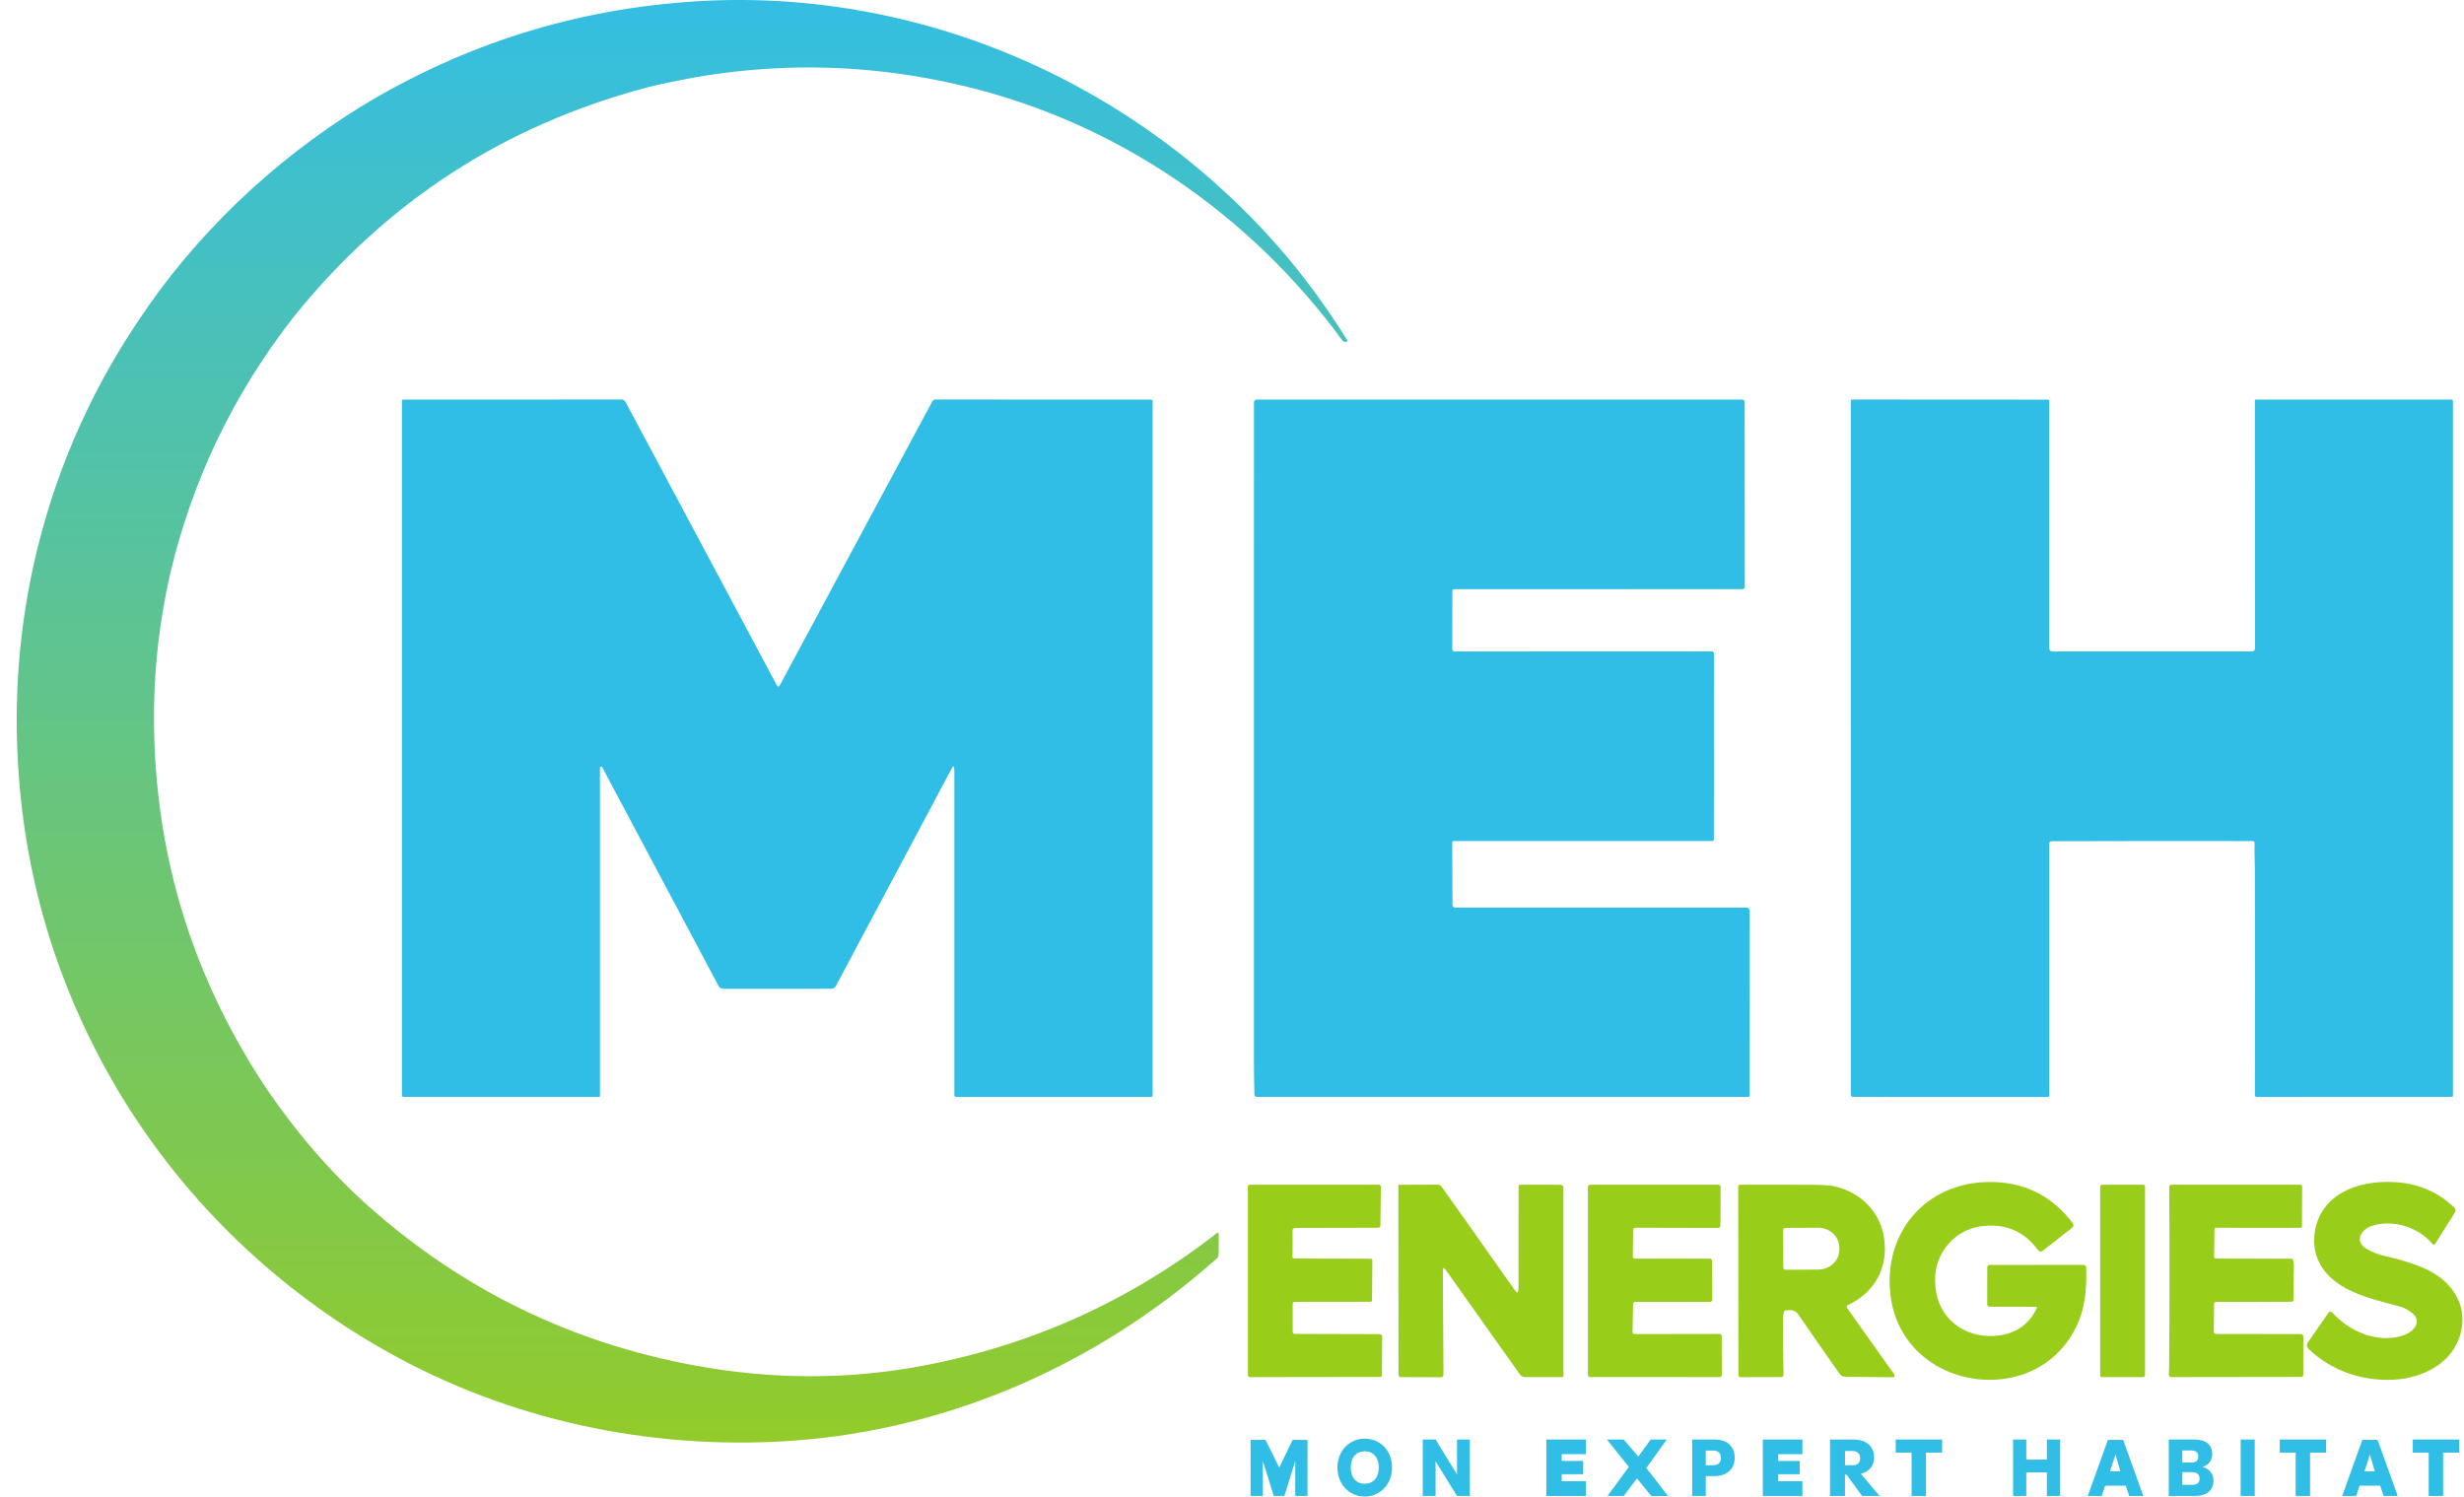
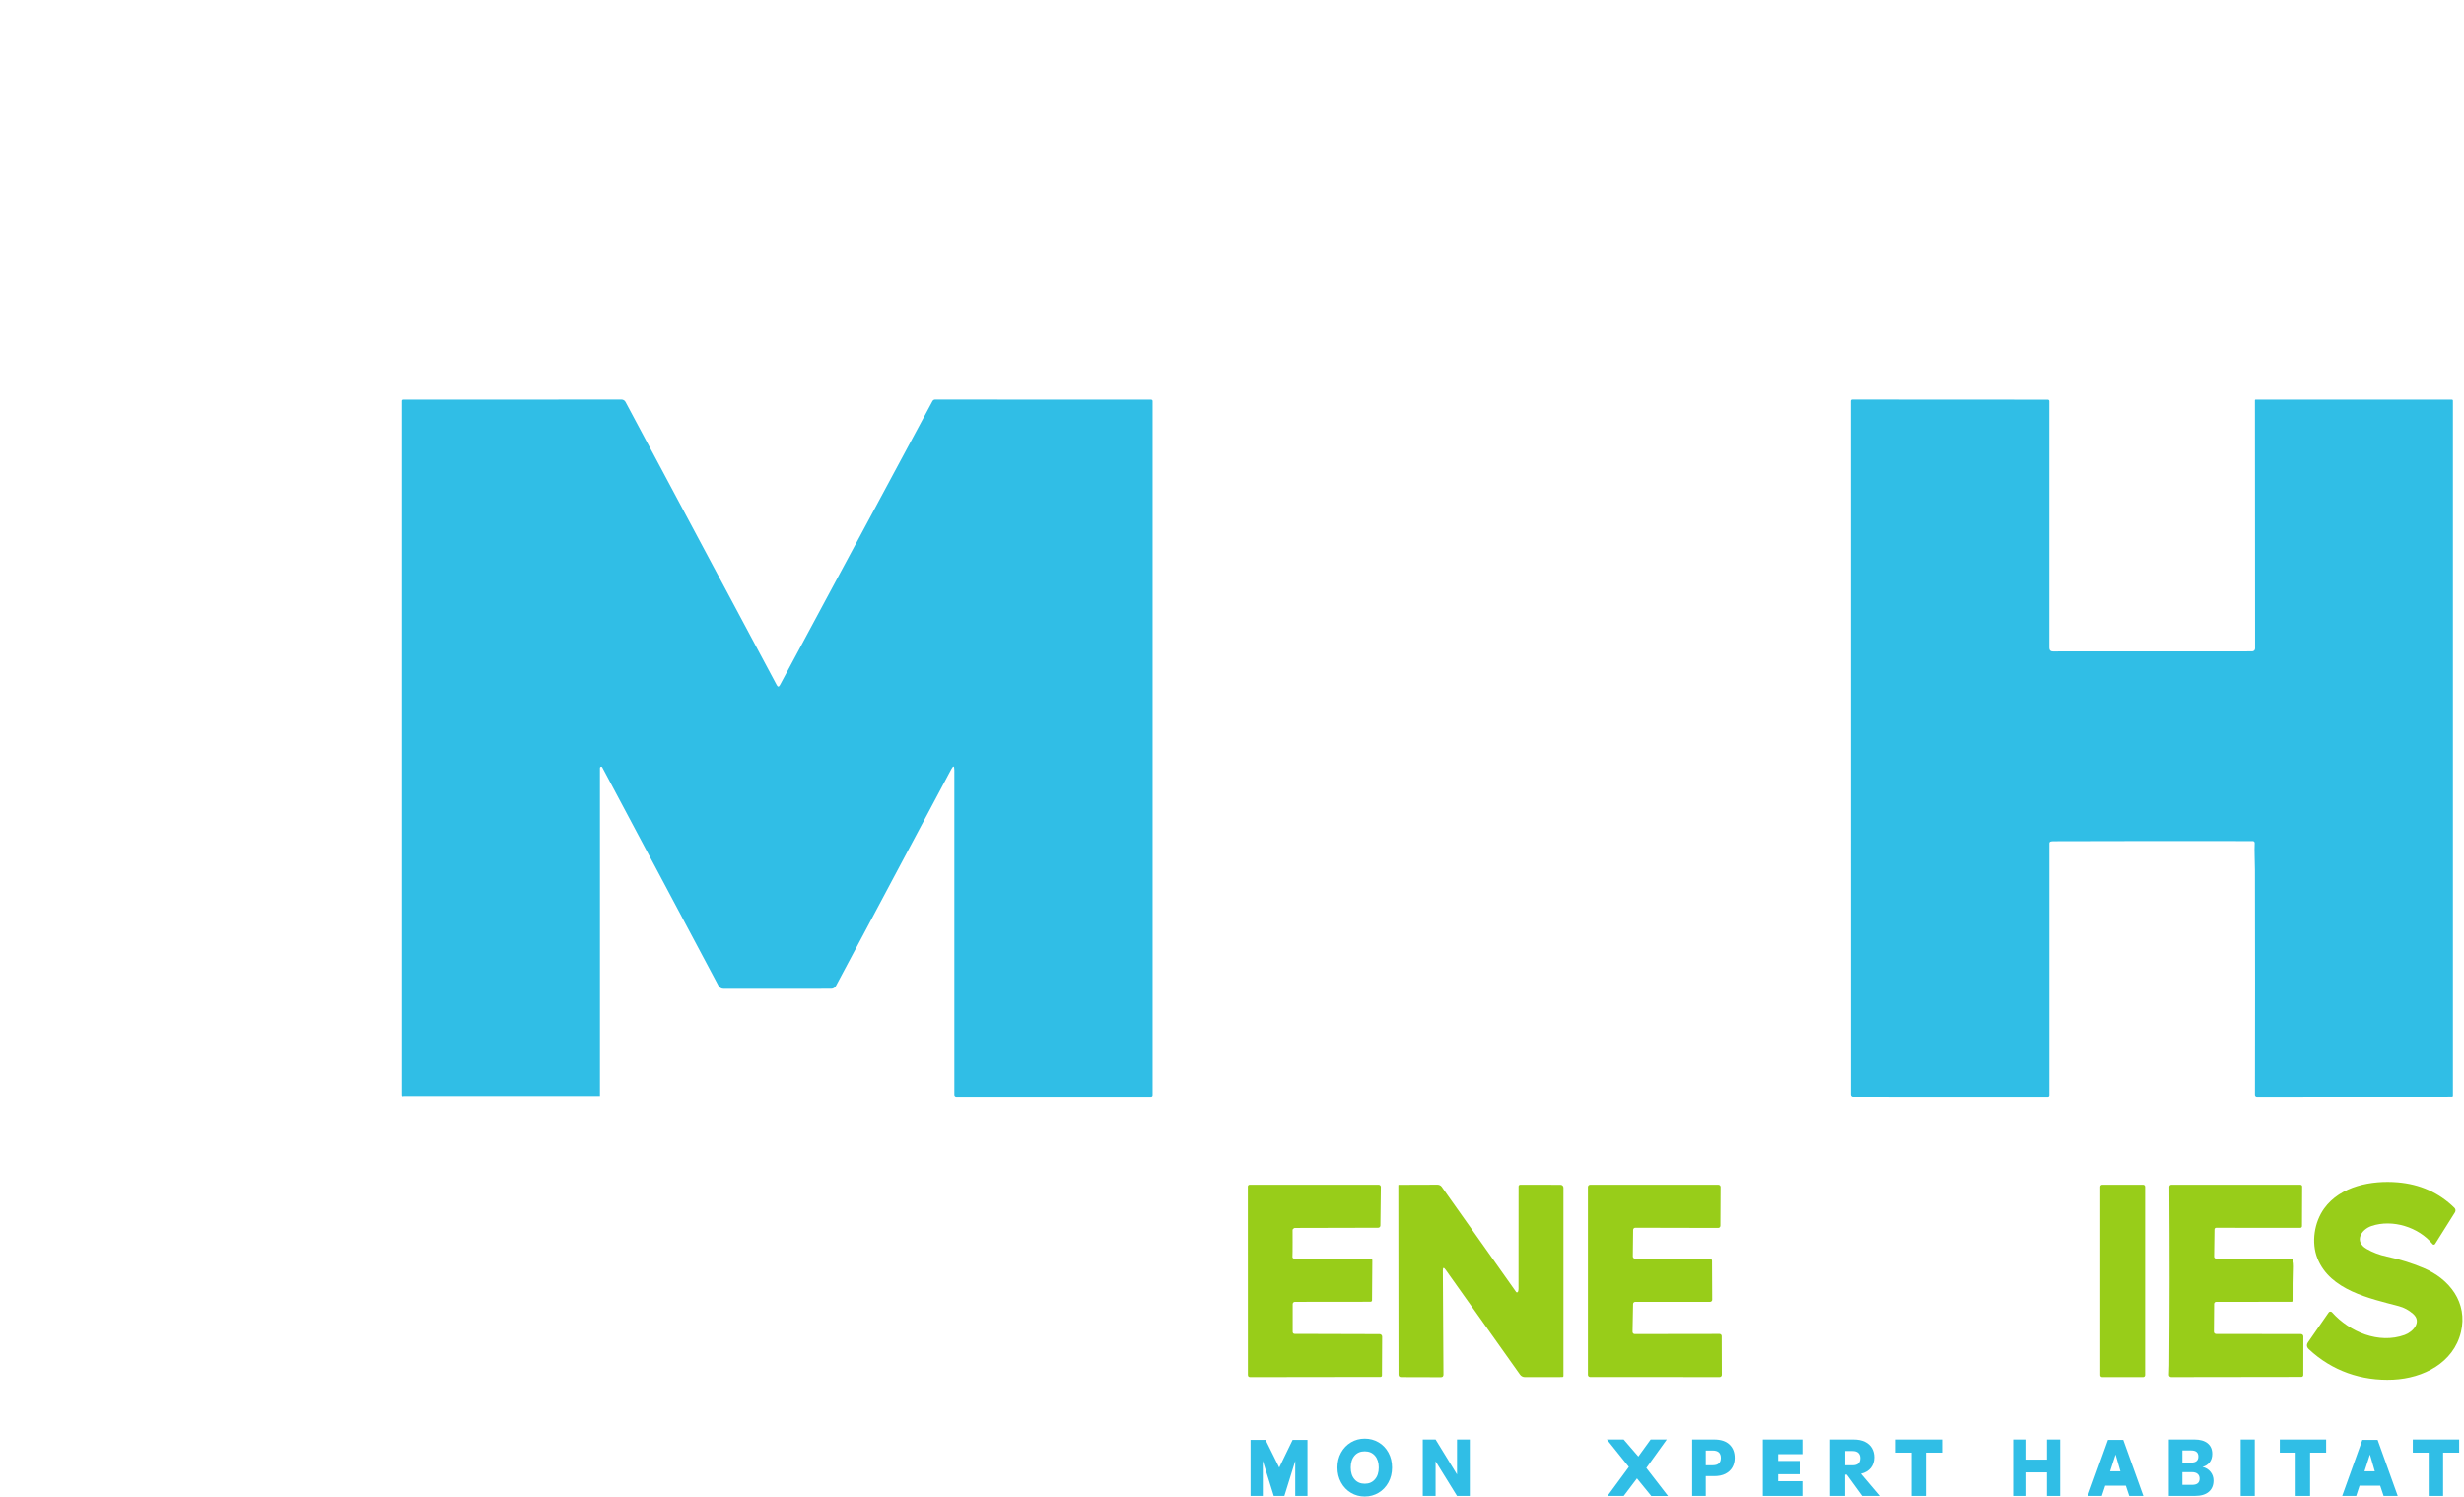
<svg xmlns="http://www.w3.org/2000/svg" width="135" height="82" viewBox="0 0 135 82" fill="none">
  <g clip-path="url(#clip0_2616_1178)">
-     <path d="M73.803 18.72C73.796 18.725 73.788 18.728 73.779 18.728L73.727 18.734C73.651 18.742 73.59 18.715 73.545 18.652C68.502 11.758 61.228 6.734 52.846 4.72C47.077 3.335 41.288 3.357 35.48 4.785C27.629 6.859 21.168 11.049 16.096 17.358C12.791 21.584 10.526 26.305 9.304 31.524C8.769 33.913 8.483 36.281 8.444 38.623C8.318 46.207 10.328 53.154 14.476 59.465C16.218 62.05 18.138 64.271 20.234 66.131C25.376 70.691 31.34 73.592 38.128 74.831C42.334 75.6 46.476 75.601 50.552 74.835C56.499 73.719 61.864 71.301 66.649 67.584C66.731 67.521 66.772 67.542 66.771 67.644L66.768 68.7C66.767 68.808 66.722 68.908 66.643 68.977C59.913 74.965 51.438 78.585 42.48 78.999C34.819 79.354 27.213 77.586 20.598 73.712C14.755 70.291 9.915 65.525 6.452 59.728C3.074 54.023 1.24 47.848 0.953 41.204C0.804 37.773 1.094 34.386 1.82 31.044C2.88 26.229 4.776 21.777 7.505 17.685C10.658 12.899 14.893 8.869 19.761 5.848C25.425 2.404 31.561 0.479 38.166 0.071C50.486 -0.687 62.463 4.629 70.386 13.922C71.565 15.305 72.71 16.878 73.821 18.641C73.838 18.669 73.83 18.703 73.803 18.72Z" fill="url(#paint0_linear_2616_1178)" />
    <path d="M112.349 46.111C112.308 46.121 112.279 46.158 112.279 46.2V60.027C112.277 60.072 112.242 60.107 112.197 60.107L101.522 60.103C101.458 60.103 101.406 60.051 101.406 59.986L101.403 21.978C101.403 21.921 101.433 21.892 101.491 21.892L112.194 21.898C112.24 21.898 112.277 21.935 112.277 21.981V35.505C112.279 35.632 112.342 35.696 112.469 35.696L123.391 35.692C123.479 35.692 123.551 35.62 123.551 35.534L123.543 21.931C123.543 21.907 123.555 21.894 123.579 21.894L134.332 21.897C134.373 21.897 134.393 21.917 134.393 21.959V60.038C134.394 60.079 134.374 60.1 134.332 60.1L123.65 60.105C123.592 60.105 123.544 60.057 123.544 59.999C123.544 59.999 123.544 59.999 123.544 59.998C123.553 55.966 123.552 51.853 123.543 47.658C123.543 47.172 123.506 46.679 123.529 46.194C123.532 46.137 123.488 46.089 123.432 46.086C123.431 46.086 123.43 46.086 123.428 46.086C119.829 46.079 116.192 46.081 112.515 46.093C112.447 46.093 112.392 46.099 112.349 46.111Z" fill="#30BEE6" />
-     <path d="M52.286 42.181C52.286 41.953 52.232 41.94 52.125 42.14L45.807 54.008C45.747 54.122 45.653 54.178 45.525 54.178L39.641 54.18C39.526 54.18 39.42 54.117 39.365 54.014L32.996 42.042C32.981 42.013 32.944 42 32.913 42.013C32.884 42.024 32.87 42.046 32.87 42.077V60.066C32.87 60.091 32.857 60.103 32.833 60.103H22.112C22.061 60.105 22.02 60.064 22.02 60.013V21.963C22.02 21.926 22.051 21.897 22.088 21.897L34.053 21.892C34.144 21.892 34.229 21.943 34.271 22.023L42.555 37.538C42.615 37.648 42.673 37.648 42.732 37.538L51.09 21.977C51.118 21.925 51.172 21.892 51.232 21.892L63.073 21.897C63.116 21.897 63.151 21.931 63.151 21.974V60.009C63.151 60.073 63.119 60.105 63.056 60.105L52.398 60.107C52.338 60.107 52.288 60.057 52.288 59.998V42.181H52.286Z" fill="#30BEE6" />
-     <path d="M79.566 46.177L79.58 49.585C79.58 49.666 79.645 49.729 79.724 49.729H95.681C95.783 49.728 95.865 49.811 95.865 49.913L95.861 60.026C95.861 60.078 95.834 60.103 95.782 60.103H68.855C68.786 60.105 68.729 60.049 68.728 59.98C68.711 59.33 68.702 58.669 68.701 57.999C68.698 46.026 68.7 34.041 68.703 22.042C68.703 21.96 68.77 21.894 68.851 21.894H95.455C95.528 21.895 95.588 21.955 95.588 22.028L95.596 32.154C95.596 32.224 95.538 32.281 95.468 32.281L79.664 32.286C79.613 32.286 79.572 32.327 79.572 32.377L79.57 35.569C79.57 35.64 79.627 35.697 79.697 35.697L93.799 35.693C93.857 35.693 93.903 35.739 93.903 35.796L93.9 45.992C93.9 46.043 93.858 46.085 93.807 46.085L79.662 46.083C79.598 46.083 79.566 46.114 79.566 46.177Z" fill="#30BEE6" />
-     <path d="M111.595 71.676C111.606 71.65 111.595 71.62 111.569 71.608C111.563 71.606 111.555 71.603 111.548 71.603L109.001 71.598C108.932 71.598 108.877 71.542 108.877 71.473L108.88 69.439C108.88 69.369 108.936 69.312 109.006 69.312L114.14 69.306C114.232 69.306 114.306 69.38 114.307 69.471C114.318 70.377 114.282 71.324 113.973 72.175C112.076 77.394 104.189 76.412 103.572 70.912C103.191 67.516 105.517 64.807 108.956 64.766C110.866 64.744 112.402 65.495 113.562 67.018C113.622 67.097 113.608 67.211 113.529 67.272L111.913 68.54C111.839 68.599 111.731 68.586 111.673 68.512C111.673 68.511 111.67 68.51 111.669 68.507C110.915 67.476 109.899 67.034 108.62 67.181C107.746 67.282 106.993 67.747 106.506 68.484C106.058 69.158 105.921 69.952 106.093 70.864C106.402 72.488 107.928 73.399 109.525 73.176C110.496 73.041 111.185 72.541 111.595 71.676Z" fill="#98CD19" />
+     <path d="M52.286 42.181C52.286 41.953 52.232 41.94 52.125 42.14L45.807 54.008C45.747 54.122 45.653 54.178 45.525 54.178L39.641 54.18C39.526 54.18 39.42 54.117 39.365 54.014L32.996 42.042C32.981 42.013 32.944 42 32.913 42.013C32.884 42.024 32.87 42.046 32.87 42.077V60.066H22.112C22.061 60.105 22.02 60.064 22.02 60.013V21.963C22.02 21.926 22.051 21.897 22.088 21.897L34.053 21.892C34.144 21.892 34.229 21.943 34.271 22.023L42.555 37.538C42.615 37.648 42.673 37.648 42.732 37.538L51.09 21.977C51.118 21.925 51.172 21.892 51.232 21.892L63.073 21.897C63.116 21.897 63.151 21.931 63.151 21.974V60.009C63.151 60.073 63.119 60.105 63.056 60.105L52.398 60.107C52.338 60.107 52.288 60.057 52.288 59.998V42.181H52.286Z" fill="#30BEE6" />
    <path d="M131.12 75.599C129.385 75.68 127.762 75.113 126.499 73.929C126.373 73.811 126.36 73.679 126.461 73.537C126.845 72.992 127.219 72.453 127.583 71.919C127.618 71.865 127.691 71.852 127.746 71.887C127.754 71.892 127.761 71.899 127.768 71.906C128.736 72.987 130.335 73.659 131.751 73.145C132.21 72.978 132.708 72.429 132.21 71.992C131.979 71.789 131.721 71.649 131.436 71.572C129.829 71.144 127.671 70.706 126.969 68.953C126.621 68.084 126.793 66.971 127.34 66.214C128.233 64.981 129.944 64.665 131.362 64.784C132.592 64.886 133.629 65.351 134.475 66.18C134.542 66.246 134.554 66.349 134.504 66.429L133.417 68.16C133.391 68.2 133.339 68.213 133.3 68.187C133.292 68.182 133.284 68.175 133.278 68.168C132.515 67.236 131.077 66.791 129.936 67.176C129.351 67.374 128.976 68.03 129.66 68.429C129.994 68.623 130.363 68.763 130.765 68.849C131.46 68.998 132.127 69.204 132.765 69.471C134.217 70.076 135.216 71.381 134.832 72.989C134.43 74.675 132.766 75.521 131.12 75.599Z" fill="#98CD19" />
    <path d="M70.825 71.454V72.985C70.825 73.042 70.872 73.089 70.931 73.089L75.589 73.102C75.666 73.102 75.727 73.163 75.727 73.24C75.727 73.24 75.727 73.24 75.727 73.241L75.717 75.37C75.717 75.413 75.682 75.447 75.639 75.447L68.497 75.457C68.414 75.457 68.372 75.415 68.372 75.332L68.369 65.011C68.369 64.958 68.412 64.915 68.465 64.915H75.539C75.603 64.916 75.656 64.969 75.656 65.032C75.656 65.032 75.656 65.032 75.656 65.034L75.631 67.151C75.631 67.218 75.576 67.272 75.509 67.272L70.927 67.283C70.927 67.283 70.819 67.332 70.819 67.392C70.819 67.392 70.826 68.706 70.812 68.869C70.808 68.915 70.842 68.954 70.888 68.959C70.89 68.959 70.893 68.959 70.895 68.959L75.102 68.971C75.15 68.971 75.189 69.009 75.189 69.058L75.173 71.247C75.173 71.292 75.136 71.328 75.091 71.328L70.946 71.333C70.88 71.333 70.825 71.388 70.825 71.454Z" fill="#98CD19" />
    <path d="M83.17 70.776C83.189 70.725 83.198 70.672 83.198 70.618C83.203 68.721 83.205 66.85 83.201 65.005C83.201 64.955 83.242 64.914 83.293 64.914L85.501 64.918C85.589 64.918 85.659 64.989 85.659 65.076V75.392C85.661 75.427 85.634 75.454 85.599 75.454L83.547 75.457C83.441 75.457 83.34 75.406 83.28 75.32L79.201 69.569C79.102 69.428 79.052 69.444 79.053 69.616L79.086 75.319C79.086 75.415 79.038 75.464 78.941 75.463L76.769 75.457C76.672 75.457 76.624 75.409 76.624 75.312L76.614 64.941C76.614 64.929 76.624 64.919 76.637 64.919L78.76 64.912C78.852 64.912 78.938 64.956 78.992 65.031L83.066 70.79C83.085 70.817 83.123 70.823 83.15 70.802C83.159 70.796 83.166 70.786 83.17 70.776Z" fill="#98CD19" />
    <path d="M89.564 73.099L94.213 73.092C94.278 73.092 94.331 73.145 94.331 73.21L94.338 75.336C94.338 75.401 94.284 75.455 94.219 75.455L87.119 75.452C87.054 75.452 87 75.399 87 75.334V65.035C87 64.97 87.054 64.916 87.119 64.916H94.153C94.218 64.918 94.271 64.971 94.271 65.036C94.271 65.036 94.271 65.036 94.271 65.037L94.26 67.163C94.26 67.228 94.206 67.282 94.141 67.282C94.141 67.282 94.141 67.282 94.14 67.282L89.595 67.272C89.53 67.272 89.478 67.324 89.477 67.389L89.46 68.845C89.46 68.91 89.513 68.963 89.578 68.965C89.578 68.965 89.578 68.965 89.579 68.965H93.682C93.747 68.963 93.801 69.017 93.801 69.082L93.811 71.216C93.811 71.281 93.757 71.334 93.692 71.334H89.593C89.528 71.334 89.475 71.385 89.474 71.45L89.445 72.978C89.444 73.043 89.496 73.098 89.561 73.099C89.561 73.099 89.562 73.099 89.564 73.099Z" fill="#98CD19" />
-     <path d="M101.195 71.664L103.796 75.326C103.825 75.366 103.816 75.422 103.775 75.451C103.76 75.463 103.741 75.469 103.722 75.468L101.073 75.434C100.966 75.433 100.865 75.38 100.802 75.292C100.054 74.235 99.293 73.143 98.52 72.013C98.387 71.818 98.159 71.747 97.835 71.802C97.789 71.809 97.758 71.835 97.744 71.88C97.709 71.99 97.691 72.104 97.689 72.219C97.684 73.259 97.693 74.292 97.718 75.321C97.719 75.392 97.661 75.452 97.59 75.454C97.59 75.454 97.589 75.454 97.587 75.454L95.362 75.459C95.297 75.459 95.245 75.406 95.245 75.341L95.236 65.013C95.236 64.96 95.279 64.916 95.333 64.916C96.719 64.912 98.034 64.914 99.278 64.92C99.781 64.923 100.316 64.929 100.808 65.083C102.133 65.5 103.044 66.53 103.233 67.881C103.455 69.478 102.707 70.826 101.236 71.513C101.185 71.537 101.162 71.598 101.186 71.649C101.189 71.654 101.192 71.659 101.195 71.664ZM97.696 67.401L97.706 69.455C97.706 69.522 97.76 69.575 97.826 69.575C97.826 69.575 97.826 69.575 97.827 69.575L99.621 69.565C100.262 69.561 100.778 69.07 100.776 68.469V68.356C100.773 67.754 100.251 67.268 99.609 67.271C99.609 67.271 99.609 67.271 99.608 67.271L97.814 67.281C97.748 67.281 97.696 67.334 97.696 67.401Z" fill="#98CD19" />
    <path d="M117.417 64.915H115.174C115.114 64.915 115.066 64.963 115.066 65.022V75.349C115.066 75.408 115.114 75.456 115.174 75.456H117.417C117.476 75.456 117.524 75.408 117.524 75.349V65.022C117.524 64.963 117.476 64.915 117.417 64.915Z" fill="#98CD19" />
    <path d="M121.416 71.335C121.356 71.335 121.308 71.384 121.307 71.444L121.295 72.975C121.295 73.04 121.347 73.092 121.413 73.093L126.068 73.099C126.14 73.099 126.197 73.157 126.197 73.228L126.194 75.344C126.194 75.4 126.148 75.446 126.092 75.446L118.953 75.456C118.885 75.456 118.83 75.401 118.83 75.334C118.83 75.331 118.83 75.33 118.83 75.327C118.839 75.148 118.844 74.974 118.846 74.807C118.871 71.762 118.872 68.501 118.851 65.022C118.851 64.965 118.897 64.918 118.955 64.916C118.955 64.916 118.955 64.916 118.957 64.916H126.039C126.09 64.918 126.131 64.958 126.131 65.008L126.122 67.186C126.122 67.237 126.08 67.278 126.029 67.278L121.418 67.274C121.368 67.274 121.328 67.314 121.327 67.364L121.307 68.854C121.305 68.912 121.353 68.961 121.411 68.962H121.413L125.531 68.971C125.582 68.971 125.627 69.005 125.639 69.054C125.669 69.161 125.683 69.273 125.679 69.391C125.661 69.989 125.655 70.597 125.659 71.213C125.659 71.277 125.608 71.329 125.542 71.33C125.542 71.33 125.542 71.33 125.541 71.33L121.416 71.335Z" fill="#98CD19" />
    <path d="M71.636 78.898V81.969H70.965V80.049L70.37 81.969H69.789L69.189 80.045V81.969H68.518V78.898H69.339L70.088 80.412L70.821 78.898H71.638H71.636Z" fill="#30BEE6" />
    <path d="M75.534 79.031C75.763 79.166 75.941 79.355 76.073 79.596C76.204 79.837 76.269 80.108 76.269 80.412C76.269 80.715 76.203 80.988 76.07 81.23C75.937 81.472 75.757 81.661 75.529 81.797C75.301 81.932 75.049 82.001 74.772 82.001C74.496 82.001 74.243 81.934 74.016 81.797C73.788 81.662 73.608 81.472 73.475 81.23C73.342 80.988 73.276 80.715 73.276 80.412C73.276 80.108 73.342 79.837 73.475 79.596C73.608 79.355 73.788 79.168 74.016 79.031C74.244 78.895 74.496 78.828 74.772 78.828C75.049 78.828 75.306 78.895 75.533 79.031H75.534ZM74.214 79.762C74.076 79.921 74.006 80.138 74.006 80.412C74.006 80.686 74.075 80.899 74.214 81.059C74.352 81.22 74.539 81.3 74.774 81.3C75.009 81.3 75.192 81.22 75.331 81.059C75.472 80.899 75.541 80.683 75.541 80.412C75.541 80.14 75.472 79.925 75.333 79.764C75.195 79.604 75.007 79.523 74.772 79.523C74.538 79.523 74.352 79.602 74.212 79.762H74.214Z" fill="#30BEE6" />
    <path d="M80.529 81.969H79.828L78.654 80.07V81.969H77.952V78.876H78.654L79.828 80.792V78.876H80.529V81.969Z" fill="#30BEE6" />
    <path d="M97.427 79.679V80.05H98.604V80.778H97.427V81.161H98.752V81.969H96.585V78.876H98.752V79.679H97.427Z" fill="#30BEE6" />
-     <path d="M85.564 79.679V80.05H86.741V80.778H85.564V81.161H86.889V81.969H84.722V78.876H86.889V79.679H85.564Z" fill="#30BEE6" />
    <path d="M90.471 81.969L89.687 81.007L88.961 81.969H88.073L89.243 80.377L88.041 78.877H88.96L89.763 79.809L90.437 78.877H91.32L90.201 80.435L91.388 81.971H90.469L90.471 81.969Z" fill="#30BEE6" />
    <path d="M93.457 81.969H92.712V78.876H93.919C94.285 78.876 94.565 78.968 94.756 79.15C94.948 79.332 95.044 79.578 95.044 79.887C95.044 80.079 95.001 80.251 94.916 80.4C94.83 80.551 94.703 80.669 94.534 80.755C94.366 80.841 94.16 80.883 93.919 80.883H93.457V81.969ZM94.285 79.887C94.285 79.615 94.136 79.48 93.836 79.48H93.457V80.286H93.836C94.136 80.286 94.285 80.153 94.285 79.888V79.887Z" fill="#30BEE6" />
    <path d="M102.022 81.969L101.174 80.801H101.084V81.969H100.264V78.876H101.546C101.792 78.876 102 78.918 102.17 79.002C102.34 79.086 102.467 79.202 102.552 79.35C102.637 79.498 102.679 79.666 102.679 79.856C102.679 80.08 102.617 80.272 102.493 80.43C102.368 80.588 102.188 80.695 101.951 80.753L102.98 81.969H102.022ZM101.084 80.289H101.48C101.629 80.289 101.739 80.256 101.809 80.191C101.879 80.125 101.915 80.028 101.915 79.901C101.915 79.773 101.879 79.681 101.808 79.611C101.736 79.541 101.627 79.507 101.481 79.507H101.086V80.289H101.084Z" fill="#30BEE6" />
    <path d="M106.405 78.876V79.595H105.524V81.969H104.736V79.595H103.864V78.876H106.406H106.405Z" fill="#30BEE6" />
    <path d="M127.446 78.876V79.595H126.566V81.969H125.777V79.595H124.906V78.876H127.447H127.446Z" fill="#30BEE6" />
    <path d="M134.735 78.876V79.595H133.855V81.969H133.066V79.595H132.195V78.876H134.736H134.735Z" fill="#30BEE6" />
    <path d="M112.873 78.876V81.969H112.147V80.678H111.017V81.969H110.295V78.876H111.017V79.977H112.147V78.876H112.873Z" fill="#30BEE6" />
    <path d="M116.467 81.405H115.339L115.152 81.969H114.386L115.489 78.898H116.327L117.429 81.969H116.655L116.467 81.405ZM116.171 80.618L115.905 79.698L115.606 80.618H116.171Z" fill="#30BEE6" />
    <path d="M130.407 81.405H129.279L129.092 81.969H128.326L129.429 78.898H130.267L131.369 81.969H130.595L130.407 81.405ZM130.113 80.618L129.846 79.698L129.547 80.618H130.113Z" fill="#30BEE6" />
    <path d="M121.111 80.648C121.22 80.785 121.275 80.943 121.275 81.124C121.275 81.389 121.187 81.597 121.012 81.745C120.836 81.894 120.584 81.968 120.257 81.968H118.824V78.875H120.221C120.535 78.875 120.777 78.943 120.948 79.08C121.119 79.218 121.205 79.412 121.205 79.666C121.205 79.853 121.155 80.008 121.057 80.133C120.958 80.256 120.828 80.338 120.669 80.376C120.855 80.419 121.002 80.51 121.11 80.648H121.111ZM119.568 80.14H120.055C120.313 80.14 120.443 80.029 120.443 79.808C120.443 79.586 120.31 79.475 120.046 79.475H119.568V80.14ZM120.512 81.02C120.512 80.909 120.476 80.822 120.403 80.76C120.331 80.697 120.227 80.665 120.095 80.665H119.568V81.361H120.098C120.374 81.361 120.512 81.248 120.512 81.02Z" fill="#30BEE6" />
    <path d="M123.534 78.876V81.969H122.762V78.876H123.534Z" fill="#30BEE6" />
  </g>
  <defs>
    <linearGradient id="paint0_linear_2616_1178" x1="37.373" y1="79.044" x2="37.373" y2="-0" gradientUnits="userSpaceOnUse">
      <stop stop-color="#92CB2A" />
      <stop offset="1" stop-color="#34BEE3" />
    </linearGradient>
    <clipPath id="clip0_2616_1178">
      <rect width="134" height="82" fill="white" transform="translate(0.915)" />
    </clipPath>
  </defs>
</svg>